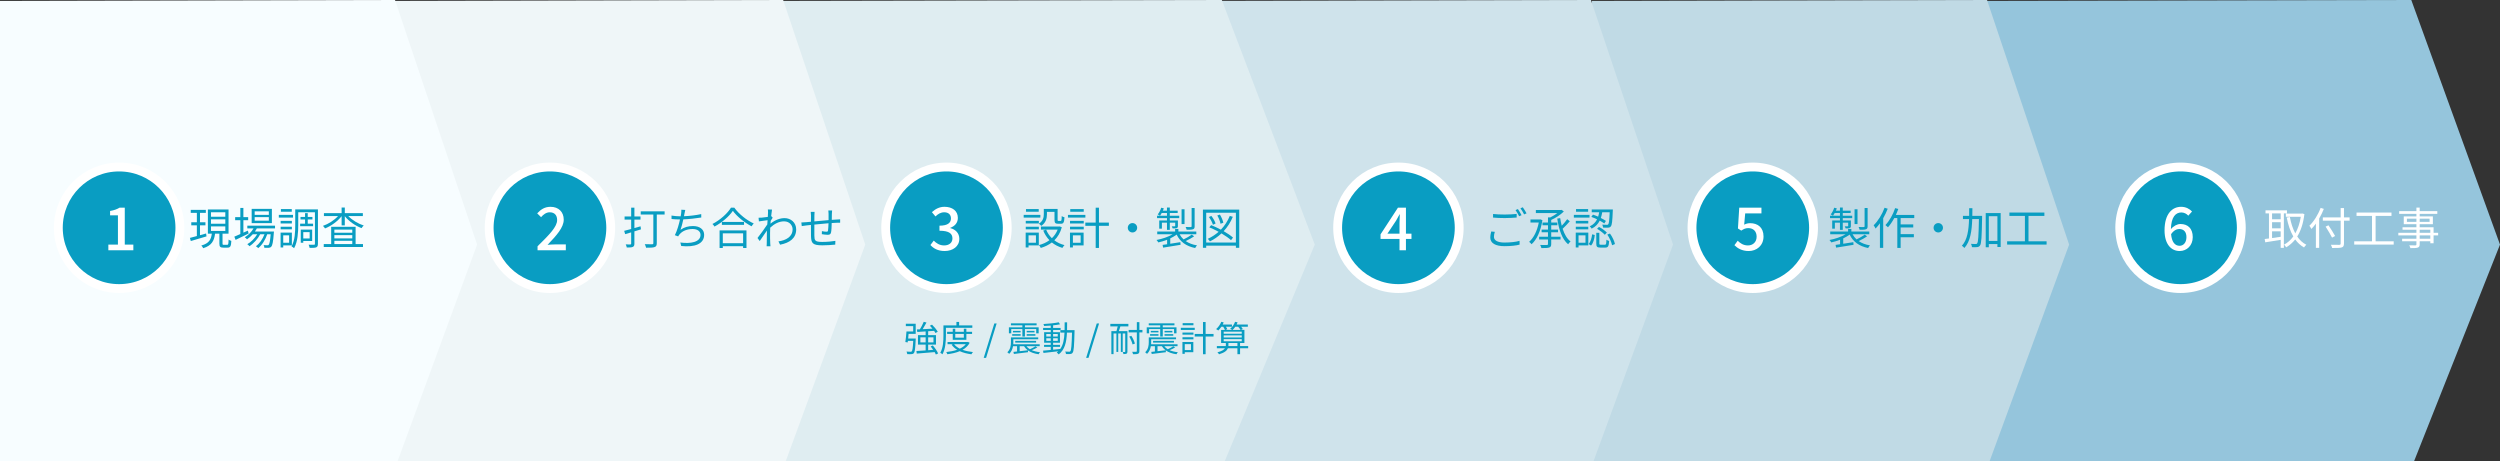
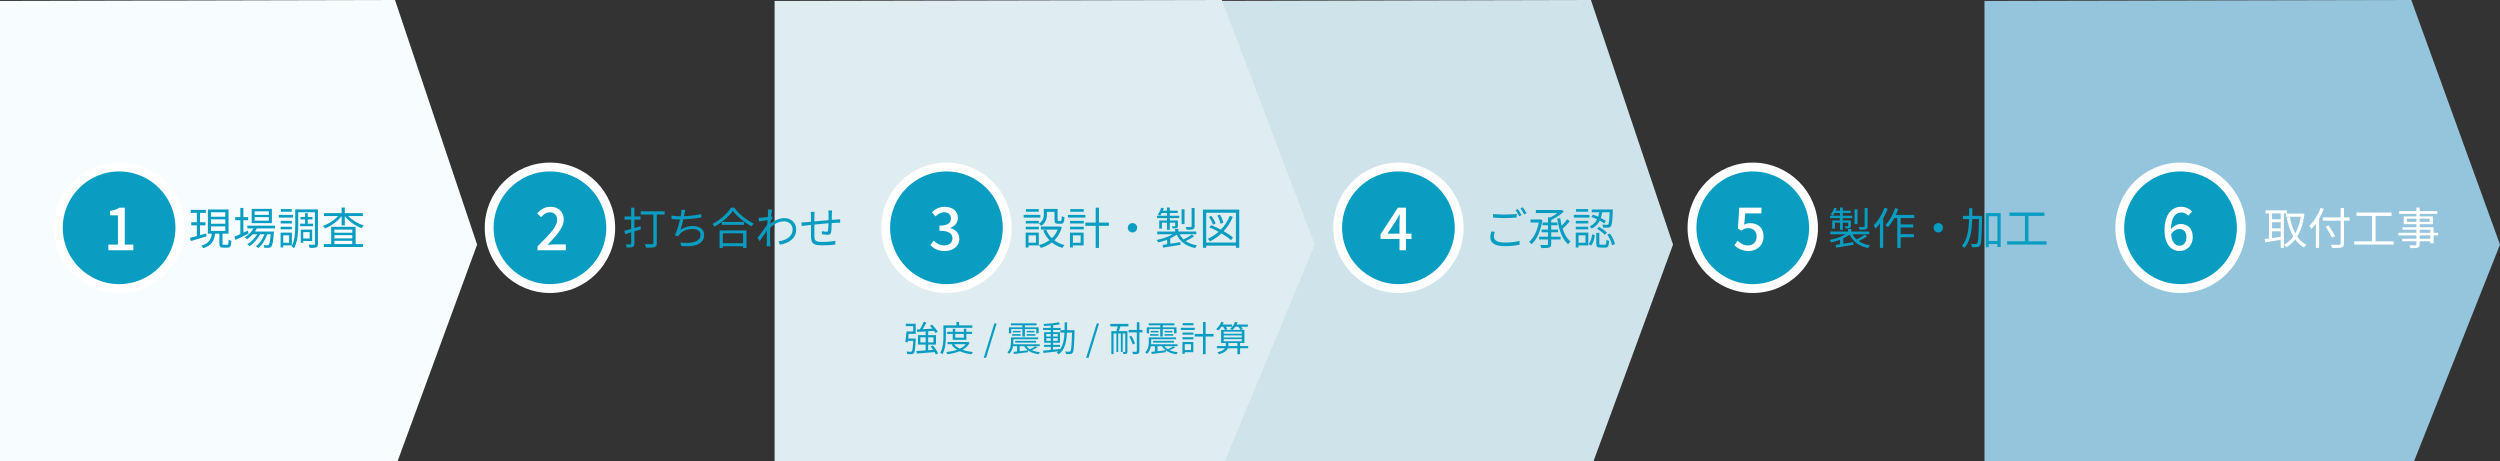
<svg xmlns="http://www.w3.org/2000/svg" version="1.1" viewBox="0 0 564.709 104.174">
  <rect x="0" y="0" width="564.709" height="104.174" fill="#333333" stroke="none" />
  <g>
    <g id="_レイヤー_1" data-name="レイヤー_1">
      <polygon points="448.259 .215 448.259 104.174 545.3 104.174 564.709 55.248 544.669 0 448.259 .215" fill="#95c5dc" />
-       <polygon points="359.611 .215 359.611 104.174 449.419 104.174 467.381 55.248 448.835 0 359.611 .215" fill="#c0dae5" />
      <polygon points="270.142 .215 270.142 104.174 359.949 104.174 377.911 55.248 359.365 0 270.142 .215" fill="#cfe3eb" />
      <polygon points="174.969 .215 174.969 104.174 276.649 104.174 296.985 55.248 275.988 0 174.969 .215" fill="#dfedf1" />
-       <polygon points="87.678 .215 87.678 104.174 177.485 104.174 195.447 55.248 176.901 0 87.678 .215" fill="#eff6f8" />
      <polygon points="0 .215 0 104.174 89.808 104.174 107.769 55.248 89.223 0 0 .215" fill="#f7fdff" />
      <g>
        <path d="M46.647,53.397c-1.25.37-2.579.76-3.548,1.05l-.2-.71c.44-.109.979-.25,1.569-.419v-2.419h-1.26v-.689h1.26v-2.129h-1.379v-.68h3.408v.68h-1.319v2.129h1.229v.689h-1.229v2.229l1.379-.39.09.659ZM51.335,55.297c.229,0,.27-.15.3-1.18.14.13.439.24.62.29-.05,1.22-.24,1.529-.84,1.529h-.969c-.709,0-.89-.21-.89-.93v-2.219h-.979c-.2,1.589-.74,2.679-2.678,3.278-.07-.17-.27-.47-.42-.609,1.759-.48,2.208-1.38,2.369-2.669h-.89v-5.467h4.667v5.467h-1.359v2.219c0,.25.04.29.29.29h.78ZM47.656,48.95h3.238v-.999h-3.238v.999ZM47.656,50.539h3.238v-.999h-3.238v.999ZM47.656,52.158h3.238v-1.02h-3.238v1.02Z" fill="#099dc2" />
        <path d="M56.157,52.748c-1.01.51-2.099,1.04-2.938,1.439l-.29-.729c.38-.16.85-.36,1.359-.59v-3.128h-1.169v-.7h1.169v-2.079h.689v2.079h1.08v.7h-1.08v2.808l1.02-.459.16.659ZM58.016,51.599c-.13.24-.27.479-.43.7h4.297s-.01.199-.03.3c-.15,2.059-.31,2.838-.59,3.128-.15.17-.33.22-.56.25-.22.01-.59.01-.989-.01,0-.181-.07-.45-.17-.6.37.029.699.039.849.039.14,0,.23-.01.3-.109.17-.18.32-.81.45-2.379h-.78c-.4,1.189-1.179,2.479-2.039,3.128-.12-.149-.35-.319-.529-.43.81-.539,1.539-1.619,1.949-2.698h-.969c-.53,1.029-1.509,2.119-2.429,2.698-.11-.159-.31-.34-.49-.459.83-.45,1.709-1.35,2.249-2.239h-1.009c-.4.45-.85.84-1.299,1.14-.1-.12-.36-.36-.51-.46.79-.47,1.509-1.18,1.979-1.999h-1.399v-.63h6.257v.63h-4.108ZM61.414,50.409h-4.567v-3.228h4.567v3.228ZM60.725,47.741h-3.198v.789h3.198v-.789ZM60.725,49.05h-3.198v.8h3.198v-.8Z" fill="#099dc2" />
        <path d="M66.187,49.15h-3.208v-.61h3.208v.61ZM63.979,55.427v.47h-.6v-3.349h2.549v2.879h-1.949ZM65.927,50.479h-2.539v-.59h2.539v.59ZM63.389,51.209h2.539v.6h-2.539v-.6ZM65.907,47.831h-2.458v-.6h2.458v.6ZM63.979,53.158v1.669h1.329v-1.669h-1.329ZM71.814,55.067c0,.439-.09.679-.37.799-.27.12-.77.13-1.509.13-.03-.189-.13-.529-.22-.729.529.03,1.049.021,1.219.01.15,0,.2-.039.2-.209v-7.116h-3.768v2.908c0,1.549-.11,3.748-.939,5.207-.11-.12-.41-.33-.58-.41.78-1.379.84-3.328.84-4.797v-3.559h5.127v7.767ZM68.906,50.529v-.959h-1.03v-.57h1.03v-.859h.609v.859h1.06v.57h-1.06v.959h1.209v.569h-2.928v-.569h1.109ZM68.506,54.437v.39h-.57v-2.958h2.579v2.568h-2.009ZM68.506,52.438v1.429h1.439v-1.429h-1.439Z" fill="#099dc2" />
        <path d="M78.666,48.801c.88.919,2.229,1.729,3.498,2.139-.169.13-.39.409-.49.59-1.379-.51-2.878-1.54-3.788-2.699v2.089h-.72v-2.099c-.91,1.189-2.389,2.239-3.748,2.778-.1-.17-.31-.439-.47-.579,1.229-.42,2.559-1.27,3.418-2.219h-3.198v-.66h3.998v-1.259h.72v1.259h4.078v.66h-3.298ZM80.325,55.127h1.669v.67h-8.865v-.67h1.679v-3.897h5.517v3.897ZM75.527,51.858v.71h4.048v-.71h-4.048ZM79.575,53.118h-4.048v.729h4.048v-.729ZM75.527,55.127h4.048v-.729h-4.048v.729Z" fill="#099dc2" />
      </g>
      <g>
        <path d="M144.779,51.809c-.49.15-.99.31-1.479.45v2.769c0,.43-.1.619-.359.739-.26.13-.67.14-1.359.14-.03-.199-.14-.5-.24-.699.479.01.909.01,1.029.01.14,0,.2-.05.2-.2v-2.528c-.49.14-.949.28-1.359.399l-.22-.749c.44-.11.99-.26,1.579-.41v-2.129h-1.489v-.709h1.489v-1.989h.729v1.989h1.379v.709h-1.379v1.909l1.39-.39.09.689ZM150.126,48.461h-1.769v6.466c0,.51-.13.76-.49.88-.36.14-.979.149-1.919.149-.05-.22-.19-.589-.31-.799.729.029,1.459.029,1.669.02.19-.01.27-.07.27-.26v-6.456h-2.849v-.73h5.397v.73Z" fill="#099dc2" />
        <path d="M154.609,48.261c-.03.16-.06.35-.11.58,1.199-.051,2.668-.21,3.897-.48l.01.77c-1.169.2-2.758.37-4.058.42-.18.84-.41,1.789-.63,2.358.87-.609,1.769-.849,2.818-.849,1.589,0,2.519.81,2.519,1.979,0,2.079-2.139,2.858-5.177,2.528l-.2-.789c2.309.319,4.558-.08,4.558-1.72,0-.749-.62-1.329-1.789-1.329-1.189,0-2.289.41-2.948,1.21-.13.149-.22.279-.31.459l-.75-.27c.51-.999.91-2.429,1.16-3.558h-.01c-.68,0-1.319-.04-1.899-.101l-.01-.779c.529.09,1.299.17,1.899.17h.17c.05-.26.09-.479.11-.659.04-.32.05-.55.04-.83l.889.05c-.07.271-.13.58-.18.84Z" fill="#099dc2" />
        <path d="M165.868,46.911c1.06,1.47,2.818,2.858,4.388,3.568-.18.17-.36.43-.49.64-1.549-.81-3.298-2.209-4.228-3.488-.819,1.22-2.438,2.639-4.147,3.548-.09-.17-.29-.43-.46-.589,1.739-.88,3.408-2.399,4.188-3.679h.75ZM162.54,52.039h6.077v3.978h-.76v-.41h-4.587v.41h-.729v-3.978ZM168.067,50.13v.659h-5.007v-.659h5.007ZM163.27,52.708v2.229h4.587v-2.229h-4.587Z" fill="#099dc2" />
        <path d="M173.449,47.311l.94.029c-.05.25-.13.81-.2,1.51.02-.01.03-.01.05-.021l.3.35c-.13.181-.3.45-.45.7-.02.21-.04.43-.05.649,1.1-.909,2.239-1.259,3.188-1.259,1.379,0,2.608.979,2.618,2.528.01,2.009-1.459,3.059-3.638,3.478l-.37-.749c1.689-.24,3.208-1.029,3.198-2.749,0-.77-.609-1.778-1.929-1.778-1.159,0-2.219.579-3.128,1.429-.02.42-.03.819-.03,1.18,0,.909-.01,1.519.04,2.408.01.181.03.43.05.61h-.87c.02-.141.03-.43.03-.59.01-.96.01-1.47.03-2.559,0-.101.01-.24.01-.4-.49.74-1.149,1.689-1.629,2.369l-.5-.689c.56-.7,1.709-2.259,2.208-3.049.02-.319.04-.649.07-.969-.46.06-1.33.18-1.959.27l-.08-.83c.22.011.41,0,.649-.01.33-.02.92-.09,1.439-.17.03-.47.05-.839.05-.949,0-.22,0-.489-.04-.739Z" fill="#099dc2" />
        <path d="M187.907,48.261c-.01.46-.01.959-.02,1.399.399-.03.779-.05,1.109-.07.26-.02.54-.04.779-.05v.779c-.16-.01-.54,0-.79,0-.3.01-.68.03-1.119.061-.02.729-.04,1.619-.14,2.089-.09.439-.31.569-.77.569-.36,0-1.049-.09-1.319-.14l.02-.69c.34.08.77.131,1,.131.24,0,.35-.04.38-.271.05-.33.09-1.009.11-1.639-1.029.08-2.199.199-3.198.3-.01,1.029-.01,2.068,0,2.458.03,1.08.05,1.46,1.779,1.46,1.08,0,2.319-.12,2.969-.24l-.03.85c-.669.07-1.889.16-2.898.16-2.309,0-2.528-.53-2.579-2.119-.01-.43-.01-1.489-.01-2.488-.44.05-.81.09-1.069.119-.31.04-.74.101-1.01.141l-.09-.819c.31,0,.68-.021,1.04-.061.25-.02.649-.06,1.129-.1.01-.67.01-1.22.01-1.39,0-.31-.02-.539-.06-.85h.87c-.02.23-.04.5-.04.81,0,.33,0,.82-.01,1.35.979-.09,2.139-.2,3.208-.29v-1.429c0-.221-.02-.58-.05-.75h.85c-.03.17-.04.51-.05.72Z" fill="#099dc2" />
      </g>
      <g>
        <path d="M234.999,49.15h-3.768v-.61h3.768v.61ZM234.65,55.436h-2.319v.46h-.649v-3.349h2.968v2.889ZM231.701,49.89h2.958v.59h-2.958v-.59ZM231.701,51.209h2.958v.6h-2.958v-.6ZM234.63,47.831h-2.878v-.6h2.878v.6ZM232.331,53.158v1.679h1.669v-1.679h-1.669ZM236.488,48.41c0,.86-.22,1.909-1.279,2.609-.11-.13-.39-.391-.54-.49.959-.609,1.109-1.439,1.109-2.129v-1.199h3.118v2.438c0,.22.03.26.19.26h.5c.18,0,.22-.13.24-1.089.14.12.43.229.62.27-.06,1.17-.24,1.459-.77,1.459h-.69c-.609,0-.79-.189-.79-.899v-1.778h-1.709v.549ZM239.847,51.339c-.34,1.229-.93,2.199-1.689,2.948.649.49,1.419.859,2.298,1.08-.16.149-.379.449-.479.629-.91-.27-1.699-.68-2.379-1.229-.739.57-1.599.97-2.508,1.24-.07-.181-.26-.5-.4-.65.85-.22,1.659-.579,2.359-1.099-.59-.61-1.06-1.34-1.399-2.18l.66-.199c.29.729.729,1.379,1.289,1.929.56-.529,1.01-1.18,1.31-1.949h-3.778v-.68h4.107l.13-.029.48.189Z" fill="#099dc2" />
        <path d="M245.169,49.15h-3.938v-.61h3.938v.61ZM244.77,55.436h-2.419v.46h-.66v-3.349h3.079v2.889ZM241.701,49.89h3.098v.59h-3.098v-.59ZM241.701,51.209h3.098v.6h-3.098v-.6ZM244.799,47.831h-3.048v-.6h3.048v.6ZM242.351,53.158v1.679h1.749v-1.679h-1.749ZM250.476,51.009h-2.239v4.998h-.739v-4.998h-2.339v-.729h2.339v-3.368h.739v3.368h2.239v.729Z" fill="#099dc2" />
        <path d="M256.868,51.449c0,.59-.47,1.06-1.06,1.06s-1.059-.47-1.059-1.06.47-1.06,1.059-1.06,1.06.47,1.06,1.06Z" fill="#099dc2" />
        <path d="M269.737,53.388c-.57.39-1.29.779-1.909,1.06.68.479,1.539.81,2.559.979-.15.14-.33.42-.42.6-2.029-.41-3.418-1.429-4.178-3.038-.41.31-.909.6-1.449.859v1.209c.72-.109,1.509-.239,2.289-.359l.04.6-3.938.64-.12-.62c.3-.04.64-.09,1.02-.149v-1.01c-.66.26-1.349.46-1.989.6-.08-.17-.27-.409-.41-.55,1.249-.229,2.668-.699,3.638-1.289h-3.468v-.619h4.038v-.59h.74v.59h4.048v.619h-3.778c.24.439.54.819.9,1.159.62-.3,1.389-.739,1.849-1.079l.54.39ZM263.6,49.27h-2.239v-.54h2.239v-.62h-1.18c-.12.23-.25.44-.379.61-.12-.09-.39-.22-.53-.29.34-.399.62-.96.79-1.509l.589.14c-.06.18-.14.35-.209.529h.919v-.709h.64v.709h1.779v.52h-1.779v.62h2.129v.54h-2.129v.529h1.829v1.209c0,.28-.03.42-.25.5-.2.09-.5.09-.939.09-.03-.149-.13-.34-.2-.479.33.01.58.01.67,0,.09,0,.11-.03.11-.11v-.709h-1.219v1.619h-.64v-1.619h-1.149v1.359h-.6v-1.859h1.749v-.529ZM267.568,50.609h-.67v-3.338h.67v3.338ZM269.847,51.119c0,.38-.08.56-.37.67-.28.109-.739.109-1.439.109-.03-.189-.13-.439-.23-.619.54.02,1.02.02,1.179.01.13-.01.18-.05.18-.17v-4.138h.68v4.138Z" fill="#099dc2" />
-         <path d="M279.926,47.352v8.625h-.759v-.479h-6.707v.479h-.739v-8.625h8.205ZM279.167,54.787v-6.727h-6.707v6.727h6.707ZM278.068,54.247c-.51-.47-1.289-1.009-2.159-1.529-.77.73-1.639,1.33-2.599,1.81-.1-.14-.33-.45-.49-.58.91-.42,1.729-.949,2.449-1.589-.7-.38-1.429-.729-2.109-1.01l.42-.499c.7.279,1.469.64,2.199,1.029.85-.88,1.529-1.919,2.009-3.108l.69.2c-.52,1.249-1.22,2.328-2.069,3.248.849.489,1.609.999,2.108,1.449l-.45.579ZM273.98,50.769c-.13-.49-.52-1.22-.9-1.749l.55-.25c.41.529.81,1.239.95,1.719l-.6.28ZM275.689,50.539c-.08-.499-.38-1.279-.72-1.868l.59-.2c.35.579.68,1.349.77,1.849l-.64.22Z" fill="#099dc2" />
+         <path d="M279.926,47.352v8.625h-.759v-.479h-6.707v.479h-.739v-8.625ZM279.167,54.787v-6.727h-6.707v6.727h6.707ZM278.068,54.247c-.51-.47-1.289-1.009-2.159-1.529-.77.73-1.639,1.33-2.599,1.81-.1-.14-.33-.45-.49-.58.91-.42,1.729-.949,2.449-1.589-.7-.38-1.429-.729-2.109-1.01l.42-.499c.7.279,1.469.64,2.199,1.029.85-.88,1.529-1.919,2.009-3.108l.69.2c-.52,1.249-1.22,2.328-2.069,3.248.849.489,1.609.999,2.108,1.449l-.45.579ZM273.98,50.769c-.13-.49-.52-1.22-.9-1.749l.55-.25c.41.529.81,1.239.95,1.719l-.6.28ZM275.689,50.539c-.08-.499-.38-1.279-.72-1.868l.59-.2c.35.579.68,1.349.77,1.849l-.64.22Z" fill="#099dc2" />
      </g>
      <g>
        <path d="M206.85,76.472s0,.176-.008.264c-.104,2.015-.184,2.759-.416,3.022-.136.168-.28.216-.512.231-.216.024-.591.024-.983,0-.016-.176-.08-.415-.176-.575.4.04.775.04.919.04.136,0,.216-.017.28-.088.144-.16.248-.784.328-2.375h-1.208c-.016.128-.032.248-.048.36l-.528-.089c.096-.615.208-1.631.256-2.382h1.519v-1.216h-1.663v-.535h2.231v2.286h-1.607c-.024.352-.064.712-.096,1.056h1.711ZM211.4,80.086c-.064-.16-.16-.353-.272-.552-1.463.128-2.999.248-4.046.336l-.08-.584c.56-.032,1.288-.08,2.087-.136v-1.312h-1.735v-2.143h1.735v-.832c-.704.048-1.359.088-1.895.12l-.08-.567.68-.032c.312-.496.655-1.184.863-1.695l.624.168c-.256.488-.576,1.048-.863,1.503.68-.031,1.447-.071,2.215-.119-.192-.232-.392-.464-.592-.664l.488-.24c.496.48,1.047,1.151,1.295,1.607l-.52.28c-.072-.145-.176-.312-.304-.488-.448.032-.903.064-1.343.088v.872h1.767v2.143h-1.767v1.271l1.143-.088c-.176-.264-.384-.528-.575-.76l.479-.232c.479.552,1,1.296,1.199,1.808l-.503.248ZM209.089,77.335v-1.135h-1.191v1.135h1.191ZM209.657,76.2v1.135h1.199v-1.135h-1.199Z" fill="#099dc2" />
        <path d="M213.667,74.049v1.743c0,1.231-.096,3.03-.784,4.237-.104-.104-.352-.271-.488-.336.656-1.135.712-2.75.712-3.901v-2.287h2.934v-.783h.608v.783h2.982v.544h-5.965ZM219.032,77.431c-.36.688-.919,1.2-1.607,1.592.696.248,1.495.415,2.351.504-.128.119-.28.352-.344.503-.976-.128-1.871-.352-2.63-.703-.848.352-1.823.567-2.814.688-.04-.144-.16-.368-.248-.496.864-.088,1.711-.247,2.463-.512-.512-.304-.936-.688-1.255-1.143l.32-.12h-1.231v-.488h4.518l.104-.023.375.199ZM215.21,76.751v-1.318h-1.271v-.488h1.271v-.695h.568v.695h1.935v-.695h.575v.695h1.288v.488h-1.288v1.318h-3.078ZM215.514,77.743c.304.407.752.743,1.295,1.016.552-.265,1.023-.592,1.351-1.016h-2.646ZM215.778,75.433v.839h1.935v-.839h-1.935Z" fill="#099dc2" />
        <path d="M224.603,73.058h.527l-2.391,7.779h-.536l2.399-7.779Z" fill="#099dc2" />
        <path d="M234.32,78.471c-.384.248-.856.464-1.264.623.528.24,1.16.393,1.871.464-.112.104-.248.32-.312.464-.975-.136-1.791-.424-2.415-.871l.016.407c-1.144.152-2.343.304-3.19.4l-.112-.472c.24-.024.52-.057.824-.088v-1.2h-.912c-.104.616-.352,1.256-.872,1.743-.072-.104-.288-.304-.416-.367.719-.672.815-1.583.815-2.279v-1.087h6.165v.424h-5.621v.68c0,.144-.008.296-.016.455h5.973v.432h-2.999c.2.272.472.496.792.688.416-.185.928-.456,1.239-.656l.432.24ZM228.427,75.288h-.536v-1.352h3.046v-.447h-2.591v-.456h5.805v.456h-2.639v.447h3.102v1.352h-.551v-.959h-2.551v1.687h-.576v-1.687h-2.511v.959ZM228.643,75.48h1.903v.352h-1.903v-.352ZM230.538,74.736v.352h-1.727v-.352h1.727ZM229.323,77.383v-.384h4.717v.384h-4.717ZM230.33,79.334c.576-.072,1.208-.144,1.831-.208-.344-.256-.631-.567-.848-.928h-.983v1.136ZM233.681,74.736v.352h-1.767v-.352h1.767ZM231.914,75.48h1.967v.352h-1.967v-.352Z" fill="#099dc2" />
        <path d="M242.728,74.568s-.008.225-.008.304c-.088,3.351-.16,4.462-.432,4.798-.136.208-.296.271-.536.296-.224.032-.6.023-.967,0-.016-.16-.08-.408-.168-.56.384.031.735.04.887.04.136,0,.208-.024.288-.128.184-.232.28-1.288.36-4.19h-1.144c-.096,2.127-.464,3.87-1.871,4.926-.088-.128-.296-.328-.439-.424.128-.088.24-.184.344-.28-1.208.145-2.447.28-3.342.376l-.088-.52c.479-.04,1.08-.096,1.735-.16v-.688h-1.511v-.456h1.511v-.487h-1.495v-2.375h1.495v-.503h-1.727v-.464h1.727v-.528c-.512.04-1.031.072-1.503.088-.024-.128-.08-.319-.144-.439,1.183-.063,2.623-.208,3.446-.392l.295.456c-.432.096-.975.167-1.559.231v.584h1.695v.464h-1.695v.503h1.551v2.375h-1.551v.487h1.567v.456h-1.567v.632c.52-.048,1.063-.104,1.599-.168v.032c.688-.943.904-2.231.976-3.727h-.936v-.56h.952c.016-.56.016-1.144.016-1.751h.56c0,.6,0,1.191-.016,1.751h1.695ZM236.339,76.023h1.007v-.575h-1.007v.575ZM237.347,76.999v-.583h-1.007v.583h1.007ZM237.882,75.448v.575h1.047v-.575h-1.047ZM238.93,76.416h-1.047v.583h1.047v-.583Z" fill="#099dc2" />
        <path d="M247.739,73.058h.527l-2.391,7.779h-.536l2.399-7.779Z" fill="#099dc2" />
        <path d="M250.804,73.153h4.078v.576h-1.807c-.112.367-.232.751-.344,1.071h1.935v4.613c0,.248-.04.392-.2.472-.152.08-.375.096-.704.096-.016-.136-.088-.344-.16-.479.216.008.416.008.472.008.072-.008.096-.023.096-.096v-4.086h-.567v4.166h-.424v-4.166h-.583v4.166h-.416v-4.166h-.647v4.67h-.496v-5.197h1.151c.104-.32.2-.712.288-1.071h-1.671v-.576ZM258.056,75.088h-.688v4.206c0,.352-.088.512-.295.607-.224.097-.56.12-1.136.112-.024-.152-.12-.399-.2-.552.416.008.784.008.887,0,.128,0,.168-.04.168-.168v-4.206h-1.847v-.56h1.847v-1.767h.576v1.767h.688v.56ZM255.825,77.807c-.096-.479-.416-1.215-.751-1.774l.479-.177c.36.552.688,1.279.8,1.76l-.528.191Z" fill="#099dc2" />
        <path d="M265.456,78.471c-.384.248-.856.464-1.264.623.528.24,1.16.393,1.871.464-.112.104-.248.32-.312.464-.975-.136-1.791-.424-2.415-.871l.016.407c-1.144.152-2.343.304-3.19.4l-.112-.472c.24-.024.52-.057.824-.088v-1.2h-.912c-.104.616-.352,1.256-.872,1.743-.072-.104-.288-.304-.416-.367.719-.672.815-1.583.815-2.279v-1.087h6.165v.424h-5.621v.68c0,.144-.008.296-.016.455h5.973v.432h-2.999c.2.272.472.496.792.688.416-.185.928-.456,1.239-.656l.432.24ZM259.563,75.288h-.536v-1.352h3.046v-.447h-2.591v-.456h5.805v.456h-2.639v.447h3.102v1.352h-.551v-.959h-2.551v1.687h-.576v-1.687h-2.511v.959ZM259.779,75.48h1.903v.352h-1.903v-.352ZM261.674,74.736v.352h-1.727v-.352h1.727ZM260.459,77.383v-.384h4.717v.384h-4.717ZM261.466,79.334c.576-.072,1.208-.144,1.831-.208-.344-.256-.631-.567-.848-.928h-.983v1.136ZM264.817,74.736v.352h-1.767v-.352h1.767ZM263.049,75.48h1.967v.352h-1.967v-.352Z" fill="#099dc2" />
        <path d="M269.874,74.528h-3.15v-.487h3.15v.487ZM269.554,79.558h-1.935v.368h-.528v-2.679h2.462v2.311ZM267.099,75.12h2.479v.472h-2.479v-.472ZM267.099,76.176h2.479v.479h-2.479v-.479ZM269.578,73.474h-2.439v-.48h2.439v.48ZM267.619,77.735v1.343h1.399v-1.343h-1.399ZM274.12,76.016h-1.791v3.998h-.592v-3.998h-1.871v-.583h1.871v-2.695h.592v2.695h1.791v.583Z" fill="#099dc2" />
        <path d="M281.943,78.67h-1.831v1.336h-.6v-1.336h-2.15c-.2.496-.72.984-1.999,1.359-.08-.136-.24-.336-.368-.447.992-.248,1.479-.584,1.703-.912h-1.831v-.495h2.023c.008-.064.008-.12.008-.176v-.52h-1.071v-2.959h.863c-.08-.191-.232-.487-.392-.72h-.408c-.224.328-.463.624-.703.855-.112-.088-.344-.256-.488-.319.488-.408.927-1.031,1.175-1.647l.543.145c-.072.159-.152.319-.232.479h2.095v.487h-1.368c.128.192.248.4.304.552l-.432.168h1.567c-.136-.096-.344-.208-.479-.264.487-.384.896-.968,1.111-1.567l.567.128c-.064.168-.136.336-.224.496h2.542v.487h-1.519c.16.176.296.376.375.528l-.423.191h.792v2.959h-.984v.695h1.831v.495ZM276.411,75.384h4.078v-.463h-4.078v.463ZM276.411,76.224h4.078v-.456h-4.078v.456ZM276.411,77.087h4.078v-.479h-4.078v.479ZM279.513,78.175v-.695h-2.031v.527c0,.056,0,.112-.008.168h2.039ZM279.041,73.801c-.192.272-.408.528-.616.72h1.791c-.112-.2-.32-.487-.536-.72h-.64Z" fill="#099dc2" />
      </g>
      <g>
        <path d="M337.455,53.498c0,.77.77,1.289,2.368,1.289,1.38,0,2.669-.15,3.419-.39l.01.859c-.71.2-1.979.35-3.408.35-2.029,0-3.208-.67-3.208-1.929,0-.52.109-.989.21-1.39l.809.08c-.13.39-.199.76-.199,1.13ZM339.894,48.461c.959,0,1.979-.061,2.698-.141v.82c-.68.05-1.769.119-2.688.119-1.009,0-1.858-.04-2.648-.109v-.81c.72.08,1.64.12,2.639.12ZM343.692,48.601l-.54.25c-.199-.41-.539-1.02-.819-1.399l.54-.229c.25.359.609.979.819,1.379ZM344.821,48.19l-.55.24c-.21-.43-.54-1-.83-1.379l.53-.23c.27.37.649,1,.85,1.369Z" fill="#099dc2" />
        <path d="M348.404,49.729c-.38,2.499-1.299,4.418-2.448,5.438-.11-.16-.39-.43-.55-.54,1.009-.879,1.809-2.419,2.179-4.367h-1.879v-.68h2.108l.13-.03.46.18ZM350.394,53.468h2.108v.63h-2.108v1.02c0,.459-.11.669-.45.789-.33.12-.909.13-1.769.13-.04-.199-.17-.51-.28-.709.689.029,1.34.02,1.52.01.189-.01.25-.061.25-.23v-1.009h-1.999v-.63h1.999v-.999h-1.439v-.61h1.439v-.969h-1.239v-.62h1.239v-1.169h.549c.55-.271,1.12-.63,1.569-.979h-4.857v-.68h5.638l.17-.04.51.369c-.73.73-1.819,1.449-2.849,1.909v.59h1.389v.62h-1.389v.969h1.539v.61h-1.539v.999ZM354.591,49.979c-.479.56-1.1,1.22-1.619,1.699.41,1.239.989,2.259,1.789,2.868-.17.141-.43.42-.55.63-1.369-1.149-2.079-3.288-2.458-5.797l.669-.109c.09.589.2,1.169.35,1.719.45-.47.93-1.039,1.229-1.479l.59.47Z" fill="#099dc2" />
        <path d="M359.044,49.15h-3.538v-.61h3.538v.61ZM358.775,55.436h-2.209v.46h-.63v-3.349h2.839v2.889ZM358.765,50.479h-2.819v-.59h2.819v.59ZM355.945,51.209h2.819v.6h-2.819v-.6ZM358.735,47.831h-2.738v-.6h2.738v.6ZM356.566,53.158v1.679h1.569v-1.679h-1.569ZM358.844,55.117c.47-.5.69-1.369.79-2.189l.6.15c-.1.88-.32,1.839-.85,2.389l-.54-.35ZM362.382,50.479c-.26-.19-.629-.42-1.029-.64-.369.729-.93,1.369-1.818,1.809-.091-.149-.29-.399-.44-.52.83-.38,1.329-.949,1.659-1.589-.439-.21-.89-.399-1.299-.54l.369-.52c.37.12.77.29,1.17.46.1-.32.18-.66.229-.989h-1.679v-.64h4.768s0,.22-.011.31c-.09,2.349-.189,3.218-.439,3.508-.149.2-.319.271-.59.29-.239.02-.699.02-1.169-.01-.01-.21-.08-.48-.19-.67.45.04.87.04,1.029.04.17.01.261-.01.32-.1.17-.181.26-.88.34-2.729h-1.689c-.069.439-.17.869-.31,1.289.45.229.859.46,1.149.659l-.37.58ZM362.523,55.276c.26,0,.31-.14.34-1.139.14.13.419.229.619.29-.07,1.199-.25,1.499-.879,1.499h-1.11c-.739,0-.919-.2-.919-.939v-2.399h.689v2.399c0,.25.04.289.33.289h.93ZM361.183,51.249c.64.34,1.42.88,1.779,1.299l-.46.49c-.359-.41-1.109-.989-1.749-1.35l.43-.439ZM363.661,52.748c.54.729.99,1.699,1.13,2.379l-.649.27c-.13-.669-.57-1.669-1.08-2.408l.6-.24Z" fill="#099dc2" />
      </g>
      <g>
        <path d="M421.751,53.388c-.569.39-1.289.779-1.909,1.06.68.479,1.539.81,2.559.979-.149.14-.329.42-.42.6-2.028-.41-3.418-1.429-4.178-3.038-.409.31-.909.6-1.449.859v1.209c.72-.109,1.51-.239,2.289-.359l.04.6-3.938.64-.12-.62c.3-.04.64-.09,1.02-.149v-1.01c-.66.26-1.35.46-1.989.6-.08-.17-.27-.409-.409-.55,1.249-.229,2.668-.699,3.638-1.289h-3.468v-.619h4.037v-.59h.74v.59h4.048v.619h-3.778c.24.439.54.819.899,1.159.62-.3,1.39-.739,1.849-1.079l.54.39ZM415.614,49.27h-2.238v-.54h2.238v-.62h-1.18c-.119.23-.249.44-.379.61-.12-.09-.391-.22-.53-.29.34-.399.62-.96.79-1.509l.589.14c-.06.18-.14.35-.209.529h.919v-.709h.64v.709h1.779v.52h-1.779v.62h2.129v.54h-2.129v.529h1.829v1.209c0,.28-.03.42-.25.5-.2.09-.5.09-.939.09-.03-.149-.13-.34-.2-.479.33.01.58.01.67,0,.09,0,.11-.03.11-.11v-.709h-1.22v1.619h-.64v-1.619h-1.149v1.359h-.6v-1.859h1.749v-.529ZM419.582,50.609h-.67v-3.338h.67v3.338ZM421.861,51.119c0,.38-.08.56-.37.67-.28.109-.739.109-1.439.109-.03-.189-.13-.439-.229-.619.539.02,1.02.02,1.179.01.131-.01.181-.05.181-.17v-4.138h.68v4.138Z" fill="#099dc2" />
        <path d="M426.404,47.151c-.271.72-.63,1.449-1.02,2.139v6.706h-.74v-5.557c-.31.439-.649.84-.989,1.189-.069-.17-.29-.58-.43-.739.989-.96,1.909-2.449,2.469-3.968l.71.229ZM429.322,49.26v1.43h2.849v.689h-2.849v1.509h2.988v.7h-2.988v2.419h-.749v-6.747h-.69c-.43.8-.919,1.52-1.419,2.079-.12-.13-.41-.38-.58-.5.9-.929,1.71-2.368,2.199-3.827l.71.189c-.16.46-.351.909-.55,1.35h4.157v.709h-3.078Z" fill="#099dc2" />
        <path d="M438.883,51.449c0,.59-.47,1.06-1.06,1.06s-1.06-.47-1.06-1.06.47-1.06,1.06-1.06,1.06.47,1.06,1.06Z" fill="#099dc2" />
        <path d="M447.724,49.141c-.08,4.417-.15,5.866-.46,6.296-.18.26-.36.35-.66.38-.27.04-.729.04-1.169.01-.021-.22-.09-.539-.22-.749.46.04.89.04,1.069.04.16.01.26-.021.33-.16.229-.28.319-1.639.39-5.467h-1.51c-.09,2.679-.43,5.067-1.778,6.526-.11-.16-.38-.4-.561-.51,1.24-1.31,1.54-3.519,1.619-6.017h-1.379v-.729h1.399c.01-.57.01-1.149.01-1.739h.729c0,.59-.01,1.169-.02,1.739h2.209v.38ZM451.921,48.121v7.665h-.739v-.659h-1.939v.729h-.699v-7.735h3.378ZM451.182,54.417v-5.576h-1.939v5.576h1.939Z" fill="#099dc2" />
        <path d="M462.291,54.507v.74h-8.915v-.74h4.018v-5.736h-3.498v-.76h7.896v.76h-3.588v5.736h4.088Z" fill="#099dc2" />
      </g>
      <g>
        <path d="M515.889,48.201v7.785h-.72v-1.809c-1.259.21-2.538.399-3.488.56l-.13-.75c.28-.029.61-.069.97-.12v-5.666h-.779v-.69h4.847v.69h-.699ZM515.169,48.201h-1.949v1.329h1.949v-1.329ZM515.169,50.189h-1.949v1.39h1.949v-1.39ZM513.22,53.768c.61-.08,1.279-.18,1.949-.28v-1.229h-1.949v1.509ZM520.526,48.36c-.26,2.139-.82,3.798-1.619,5.067.55.8,1.229,1.439,2.059,1.859-.17.14-.41.42-.529.609-.79-.45-1.449-1.06-1.989-1.809-.59.749-1.279,1.339-2.039,1.778-.109-.189-.33-.46-.489-.6.789-.409,1.499-1.029,2.099-1.849-.689-1.18-1.159-2.629-1.489-4.268l.71-.13c.26,1.379.659,2.639,1.229,3.697.58-1.019,1.01-2.269,1.239-3.737h-3.367v-.729h3.567l.14-.03.48.14Z" fill="#fff" />
        <path d="M524.919,47.182c-.3.749-.649,1.489-1.06,2.179v6.626h-.739v-5.477c-.319.449-.67.859-1.01,1.209-.09-.17-.319-.56-.459-.729,1.019-.97,1.969-2.488,2.538-4.038l.729.23ZM530.736,49.84h-1.27v5.157c0,.56-.16.789-.53.899-.39.12-1.059.13-2.139.12-.04-.19-.18-.53-.29-.729.84.029,1.659.029,1.899.02.22-.02.31-.08.31-.31v-5.157h-4.027v-.739h4.027v-2.1h.75v2.1h1.27v.739ZM526.769,53.678c-.3-.62-.939-1.689-1.449-2.488l.64-.3c.52.77,1.179,1.809,1.499,2.418l-.689.37Z" fill="#fff" />
        <path d="M540.696,54.507v.74h-8.915v-.74h4.018v-5.736h-3.498v-.76h7.896v.76h-3.588v5.736h4.088Z" fill="#fff" />
        <path d="M550.736,53.178h-1.03v1.77h-.739v-.45h-2.398v.689c0,.46-.14.63-.439.74-.311.109-.83.119-1.659.119-.04-.189-.16-.459-.26-.629.6.02,1.199.01,1.369.01.189-.01.25-.07.25-.24v-.689h-3.229v-.569h3.229v-.75h-4.088v-.59h4.088v-.699h-3.139v-.55h3.139v-.699h-2.858v-1.76h2.858v-.579h-3.898v-.609h3.898v-.8h.739v.8h3.978v.609h-3.978v.579h2.979v1.76h-2.979v.699h3.138v1.249h1.03v.59ZM545.829,50.12v-.72h-2.149v.72h2.149ZM546.568,49.4v.72h2.238v-.72h-2.238ZM546.568,52.588h2.398v-.699h-2.398v.699ZM548.967,53.178h-2.398v.75h2.398v-.75Z" fill="#fff" />
      </g>
      <circle cx="26.904" cy="51.453" r="13.728" fill="#099dc2" stroke="#fff" stroke-miterlimit="10" stroke-width="2" />
      <circle cx="124.224" cy="51.453" r="13.728" fill="#099dc2" stroke="#fff" stroke-miterlimit="10" stroke-width="2" />
      <circle cx="213.791" cy="51.453" r="13.728" fill="#099dc2" stroke="#fff" stroke-miterlimit="10" stroke-width="2" />
      <circle cx="315.88" cy="51.453" r="13.728" fill="#099dc2" stroke="#fff" stroke-miterlimit="10" stroke-width="2" />
      <circle cx="395.92" cy="51.453" r="13.728" fill="#099dc2" stroke="#fff" stroke-miterlimit="10" stroke-width="2" />
      <circle cx="492.545" cy="51.453" r="13.728" fill="#099dc2" stroke="#fff" stroke-miterlimit="10" stroke-width="2" />
      <path d="M24.475,55.251h2.164v-6.613h-1.774v-.981c.928-.161,1.586-.403,2.151-.753h1.169v8.348h1.936v1.277h-5.646v-1.277Z" fill="#fff" />
      <path d="M121.424,55.628c2.756-2.702,4.423-4.423,4.423-5.929,0-1.049-.564-1.747-1.68-1.747-.78,0-1.425.497-1.949,1.102l-.874-.86c.847-.914,1.721-1.479,3.011-1.479,1.815,0,2.984,1.156,2.984,2.903,0,1.762-1.6,3.536-3.656,5.687.497-.054,1.129-.094,1.613-.094h2.514v1.317h-6.386v-.9Z" fill="#fff" />
      <path d="M210.167,55.346l.753-.995c.578.592,1.317,1.089,2.339,1.089,1.116,0,1.882-.604,1.882-1.573,0-1.062-.699-1.747-2.93-1.747v-1.143c1.949,0,2.594-.713,2.594-1.641,0-.86-.578-1.384-1.519-1.384-.766,0-1.412.376-1.976.94l-.807-.968c.78-.713,1.694-1.21,2.836-1.21,1.774,0,3.025.914,3.025,2.501,0,1.115-.659,1.854-1.708,2.244v.067c1.143.282,2.043,1.116,2.043,2.42,0,1.734-1.492,2.756-3.307,2.756-1.559,0-2.567-.618-3.226-1.357Z" fill="#fff" />
      <path d="M316.127,53.975h-4.288v-1.035l3.938-6.036h1.802v5.874h1.25v1.197h-1.25v2.554h-1.452v-2.554ZM316.127,52.777v-2.433c0-.538.041-1.398.067-1.936h-.054c-.242.483-.511.94-.793,1.438l-1.949,2.931h2.729Z" fill="#fff" />
      <path d="M391.778,55.386l.739-1.008c.564.564,1.277,1.062,2.312,1.062,1.116,0,1.963-.753,1.963-1.977s-.753-1.936-1.882-1.936c-.632,0-1.008.188-1.586.564l-.753-.483.296-4.705h5.014v1.304h-3.67l-.229,2.541c.431-.215.82-.336,1.358-.336,1.653,0,3.011.927,3.011,2.997,0,2.111-1.6,3.294-3.334,3.294-1.56,0-2.541-.632-3.239-1.317Z" fill="#fff" />
      <path d="M488.935,52.038c0-3.791,1.774-5.323,3.737-5.323,1.102,0,1.908.471,2.474,1.062l-.848.94c-.362-.43-.968-.726-1.56-.726-1.25,0-2.298.94-2.365,3.764.578-.712,1.438-1.156,2.15-1.156,1.653,0,2.783.981,2.783,2.972,0,1.896-1.345,3.132-2.958,3.132-1.882,0-3.414-1.492-3.414-4.665ZM490.413,52.898c.161,1.788.874,2.622,1.923,2.622.86,0,1.546-.727,1.546-1.949,0-1.184-.592-1.842-1.641-1.842-.551,0-1.236.309-1.828,1.169Z" fill="#fff" />
    </g>
  </g>
</svg>